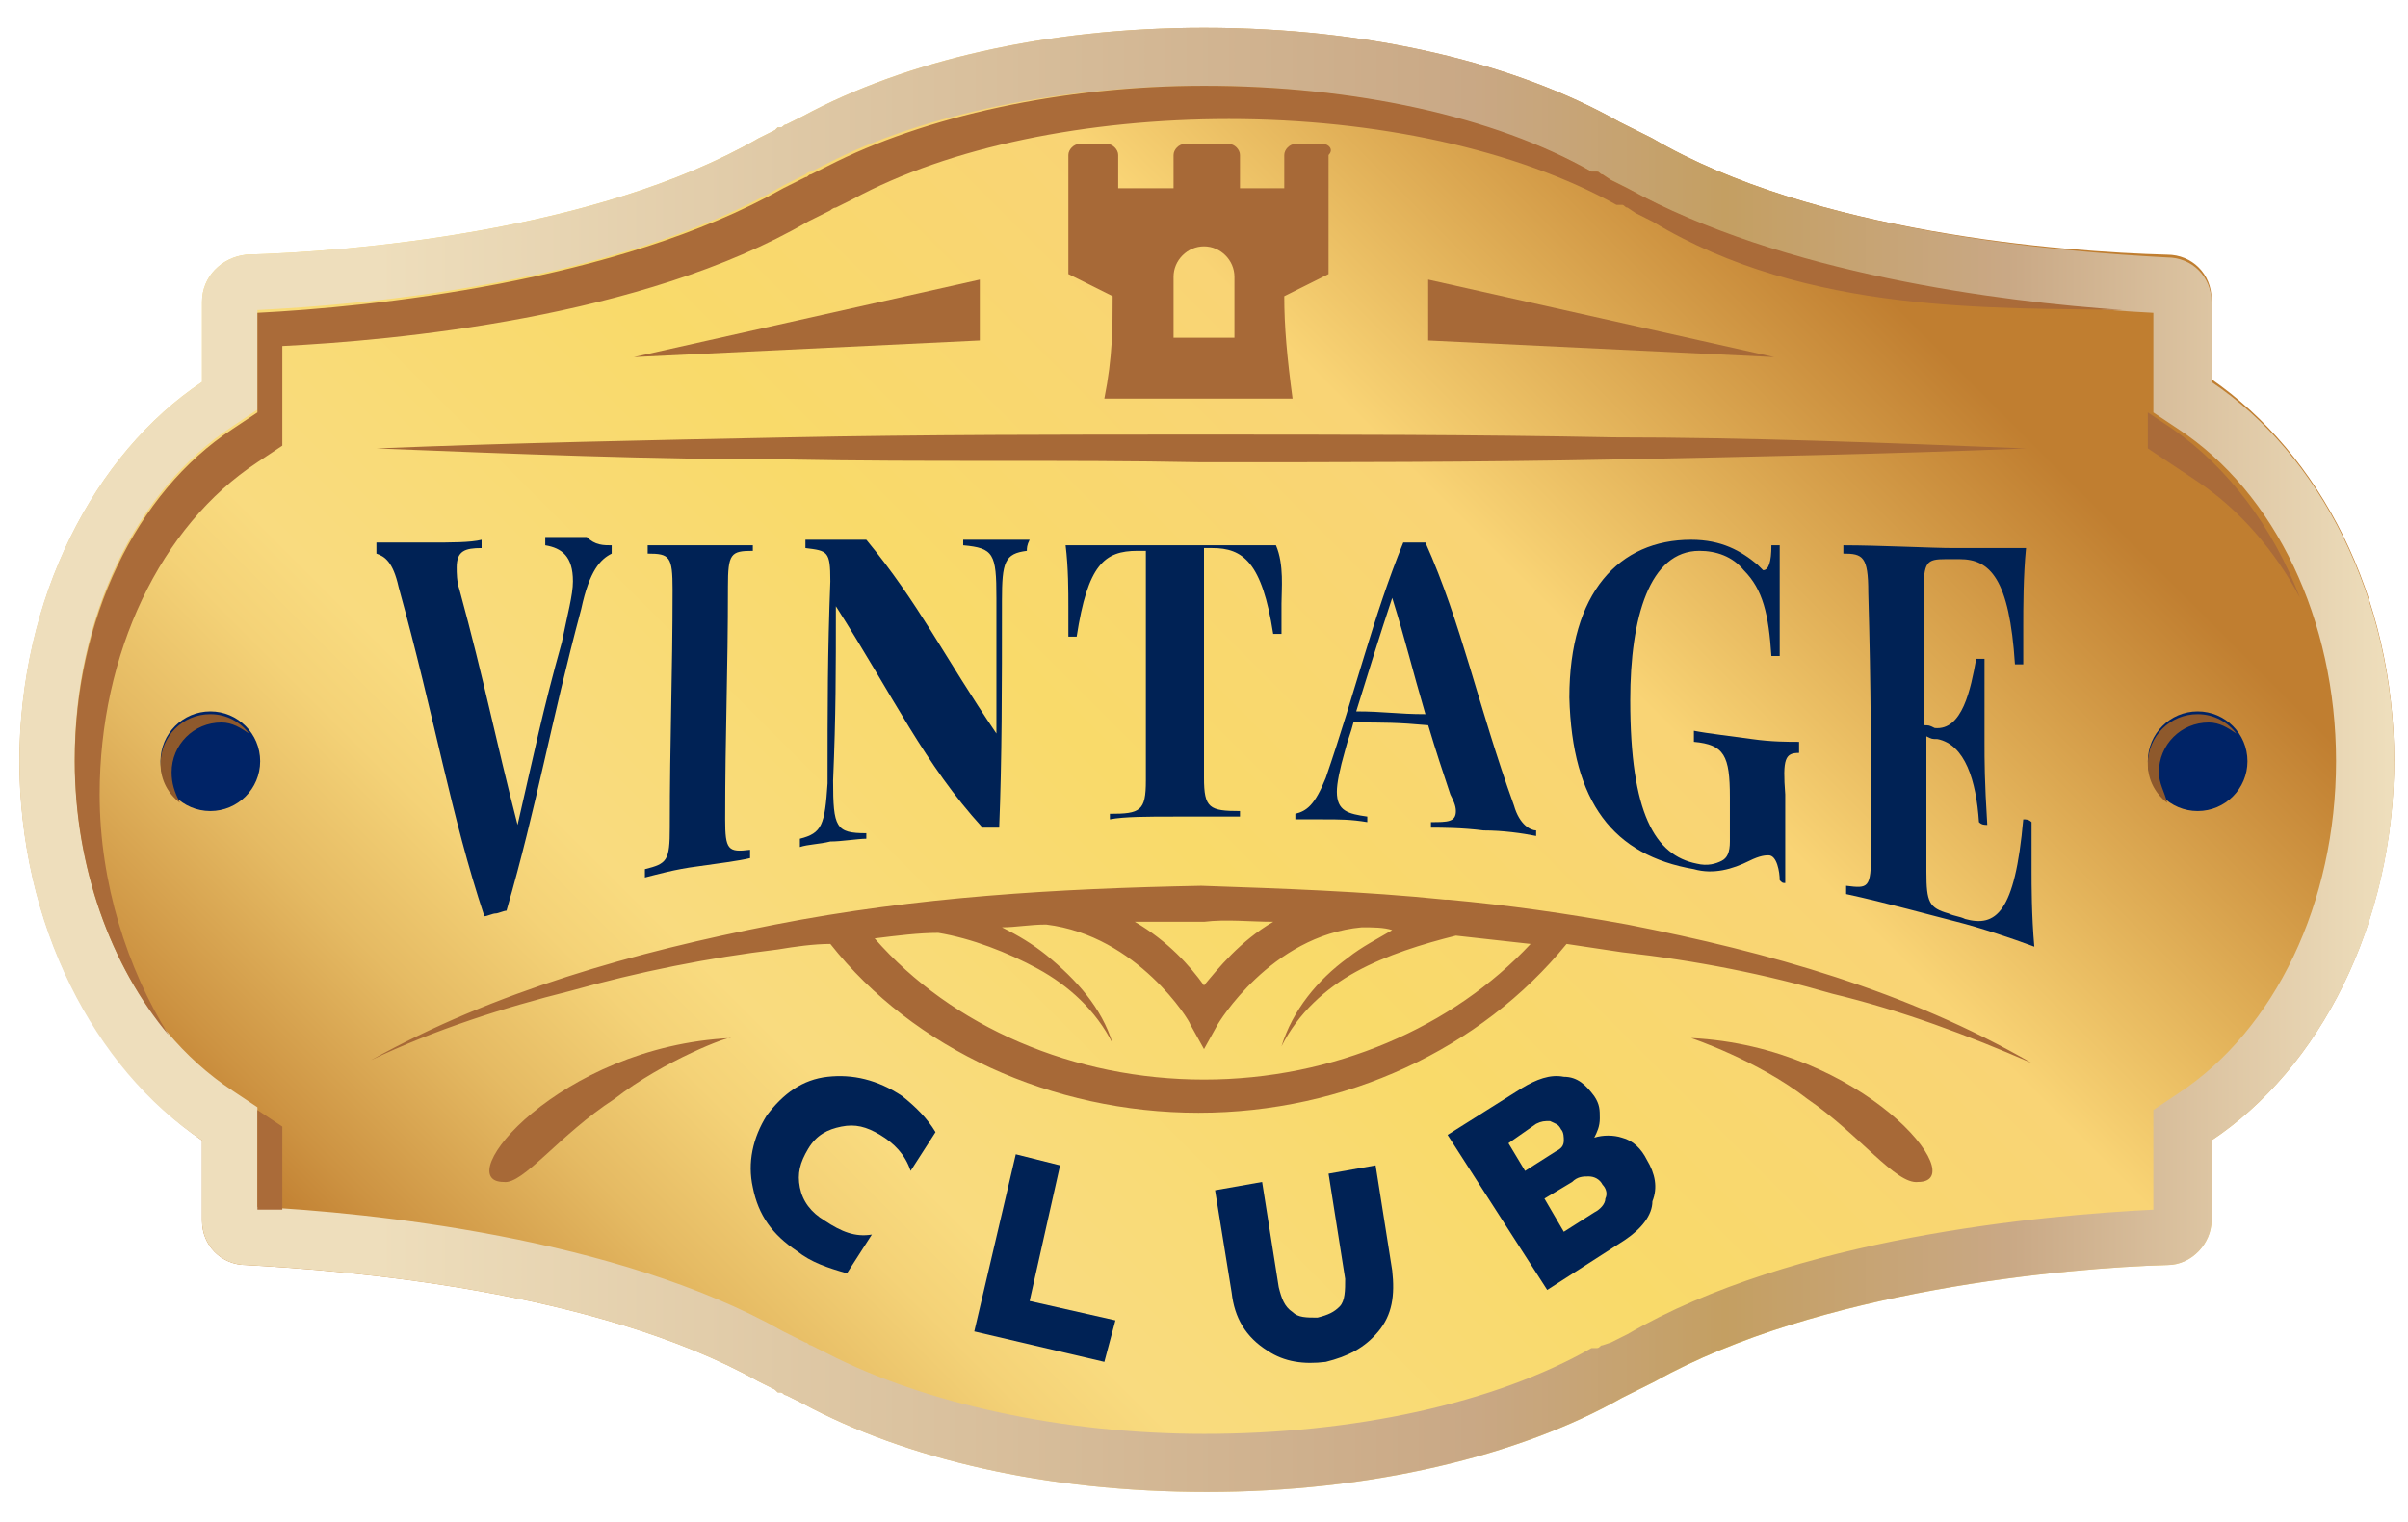
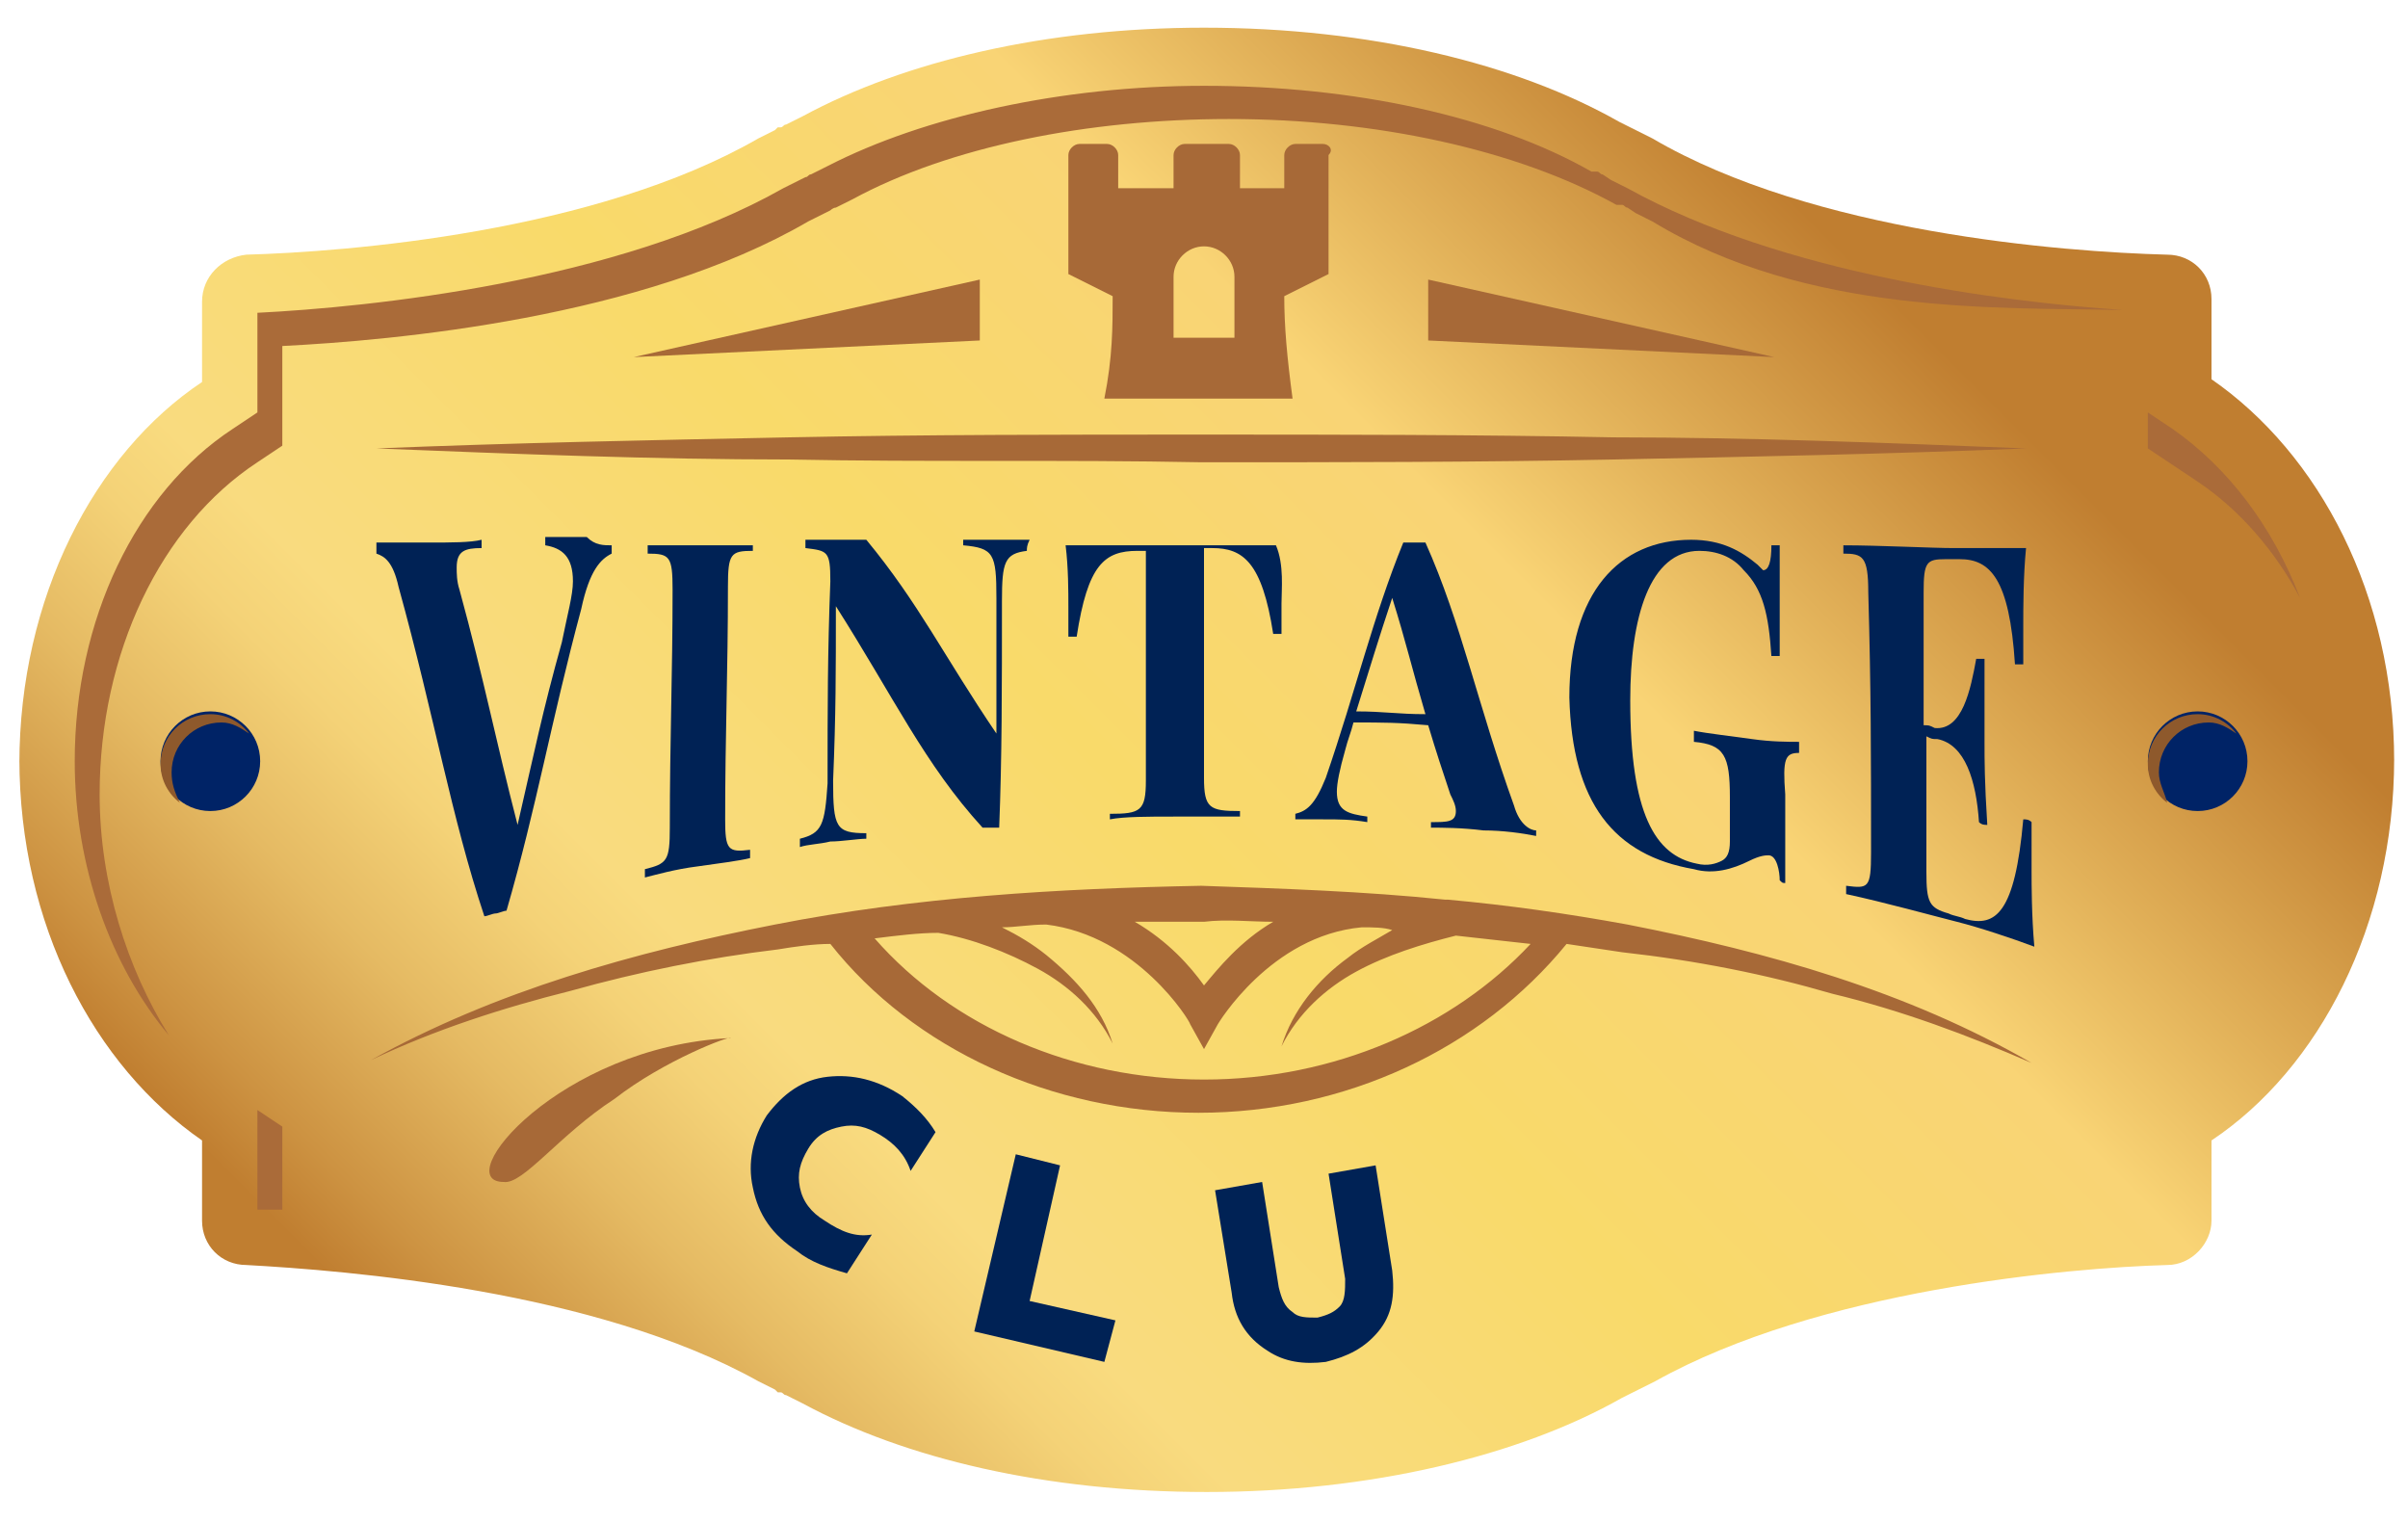
<svg xmlns="http://www.w3.org/2000/svg" version="1.1" id="Livello_1" x="0px" y="0px" viewBox="0 0 87 55" style="enable-background:new 0 0 87 55;" xml:space="preserve">
  <style type="text/css">
	.st0{fill:url(#SVGID_1_);}
	.st1{fill:#002366;}
	.st2{fill:url(#SVGID_2_);}
	.st3{fill:url(#SVGID_3_);}
	.st4{fill:url(#SVGID_4_);}
	.st5{fill:#AA6B39;}
	.st6{fill:#002255;}
	.st7{fill:#A76937;}
	.st8{fill:#8E592C;}
</style>
  <g>
    <g>
      <linearGradient id="SVGID_1_" gradientUnits="userSpaceOnUse" x1="16.75" y1="54.256" x2="70.262" y2="0.744">
        <stop offset="3.111049e-02" style="stop-color:#C07E30" />
        <stop offset="7.015614e-02" style="stop-color:#CD9342" />
        <stop offset="0.154" style="stop-color:#E5BA63" />
        <stop offset="0.221" style="stop-color:#F4D277" />
        <stop offset="0.263" style="stop-color:#F9DB7F" />
        <stop offset="0.465" style="stop-color:#F9DA6A" />
        <stop offset="0.668" style="stop-color:#F9D475" />
        <stop offset="0.888" style="stop-color:#C07E30" />
        <stop offset="1" style="stop-color:#C07E30" />
      </linearGradient>
      <path class="st0" d="M0.7,27.4c0,6,2.7,11.1,6.6,13.8v2.9c0,0.9,0.7,1.6,1.6,1.6c3.6,0.2,12.6,0.9,18.5,4.2    c0.2,0.1,0.4,0.2,0.6,0.3l0,0c0,0,0,0,0.1,0.1c0,0,0.1,0,0.1,0c0.1,0,0.1,0.1,0.2,0.1c0.2,0.1,0.4,0.2,0.6,0.3    c3.7,2,8.8,3.2,14.6,3.2c5.9,0,11.3-1.3,15-3.4c0.4-0.2,0.6-0.3,0.6-0.3l0,0c0.2-0.1,0.4-0.2,0.6-0.3c5.9-3.3,14.9-4.1,18.5-4.2    c0.9,0,1.6-0.8,1.6-1.6v-2.9c3.9-2.6,6.6-7.8,6.6-13.8v0.1c0-6-2.7-11.1-6.6-13.8v-2.9c0-0.9-0.7-1.6-1.6-1.6    C74.5,9.1,65.5,8.4,59.7,5c-0.2-0.1-0.4-0.2-0.6-0.3l0,0c0,0-0.2-0.1-0.6-0.3c-3.7-2.1-9-3.4-15-3.4C37.8,1,32.7,2.2,29,4.2    c-0.2,0.1-0.4,0.2-0.6,0.3c-0.1,0-0.1,0.1-0.2,0.1c0,0-0.1,0-0.1,0C28,4.7,28,4.7,28,4.7l0,0c-0.2,0.1-0.4,0.2-0.6,0.3    C21.5,8.4,12.5,9.1,8.9,9.2C8,9.3,7.3,10,7.3,10.9v2.9c-3.9,2.6-6.6,7.8-6.6,13.8" />
      <circle class="st1" cx="7.6" cy="27.5" r="1.8" />
      <circle class="st1" cx="79.4" cy="27.5" r="1.8" />
      <g>
        <linearGradient id="SVGID_2_" gradientUnits="userSpaceOnUse" x1="0.7" y1="27.5" x2="86.287" y2="27.5">
          <stop offset="0" style="stop-color:#EEDEBC" />
          <stop offset="0.151" style="stop-color:#EEDEBC" />
          <stop offset="0.346" style="stop-color:#DDC6A3" />
          <stop offset="0.613" style="stop-color:#C9A885" />
          <stop offset="0.72" style="stop-color:#C49F62" />
          <stop offset="0.839" style="stop-color:#C9A885" />
          <stop offset="1" style="stop-color:#EEDEBC" />
        </linearGradient>
-         <path class="st2" d="M43.5,3.1c5.3,0,10.4,1.1,14,3.1l0.1,0l0.1,0c0.1,0,0.1,0.1,0.2,0.1l0.3,0.2c0.2,0.1,0.4,0.2,0.6,0.3     c6,3.4,15,4.3,19,4.5v2.5v1.1l0.9,0.6c3.5,2.3,5.7,6.9,5.7,12c0,5.1-2.2,9.7-5.7,12l-0.9,0.6v1.1v2.5c-4,0.2-13,1-19,4.5     c-0.2,0.1-0.4,0.2-0.6,0.3l-0.3,0.1c-0.1,0-0.1,0.1-0.2,0.1l-0.1,0l-0.1,0c-3.5,2-8.6,3.1-14,3.1c-5.1,0-10.1-1.1-13.6-2.9l0,0     l0,0c-0.2-0.1-0.4-0.2-0.6-0.3l0,0l0,0c-0.1,0-0.1-0.1-0.2-0.1l0,0l-0.2-0.1c-0.2-0.1-0.4-0.2-0.6-0.3c-6-3.4-15-4.3-19-4.5v-2.5     v-1.1l-0.9-0.6c-3.5-2.3-5.7-6.9-5.7-12c0-5.1,2.2-9.7,5.7-12l0.9-0.6v-1.1v-2.5c4-0.2,13-1,19-4.5c0.2-0.1,0.4-0.2,0.6-0.3     l0.2-0.1c0,0,0.1-0.1,0.2-0.1l0,0l0,0c0.2-0.1,0.4-0.2,0.6-0.3l0,0l0,0C33.4,4.1,38.4,3.1,43.5,3.1 M43.5,1     C37.8,1,32.7,2.2,29,4.2c-0.2,0.1-0.4,0.2-0.6,0.3c-0.1,0-0.1,0.1-0.2,0.1c0,0-0.1,0-0.1,0C28,4.7,28,4.7,28,4.7l0,0     c-0.2,0.1-0.4,0.2-0.6,0.3C21.5,8.4,12.5,9.1,8.9,9.2C8,9.3,7.3,10,7.3,10.9v2.9c-3.9,2.6-6.6,7.8-6.6,13.7     c0,5.9,2.7,11.1,6.6,13.7v2.9c0,0.9,0.7,1.6,1.6,1.6c3.6,0.2,12.6,0.9,18.5,4.2c0.2,0.1,0.4,0.2,0.6,0.3l0,0c0,0,0,0,0.1,0.1     c0,0,0.1,0,0.1,0c0.1,0,0.1,0.1,0.2,0.1c0.2,0.1,0.4,0.2,0.6,0.3c3.7,2,8.8,3.2,14.6,3.2c5.9,0,11.3-1.3,15-3.4     c0.4-0.2,0.6-0.3,0.6-0.3l0,0c0.2-0.1,0.4-0.2,0.6-0.3c5.9-3.3,14.9-4.1,18.5-4.2c0.9,0,1.6-0.8,1.6-1.6v-2.9     c3.9-2.6,6.6-7.8,6.6-13.7c0-5.9-2.7-11.1-6.6-13.7v-2.9c0-0.9-0.7-1.6-1.6-1.6C74.5,9.1,65.5,8.4,59.7,5     c-0.2-0.1-0.4-0.2-0.6-0.3l0,0c0,0-0.2-0.1-0.6-0.3C54.8,2.3,49.5,1,43.5,1L43.5,1z" />
        <linearGradient id="SVGID_3_" gradientUnits="userSpaceOnUse" x1="0.699" y1="27.5" x2="0.7" y2="27.5">
          <stop offset="0" style="stop-color:#EEDEBC" />
          <stop offset="0.151" style="stop-color:#EEDEBC" />
          <stop offset="0.346" style="stop-color:#DDC6A3" />
          <stop offset="0.613" style="stop-color:#C9A885" />
          <stop offset="0.72" style="stop-color:#C49F62" />
          <stop offset="0.839" style="stop-color:#C9A885" />
          <stop offset="1" style="stop-color:#EEDEBC" />
        </linearGradient>
        <path class="st3" d="M0.7,27.4v0.1C0.7,27.5,0.7,27.5,0.7,27.4C0.7,27.5,0.7,27.5,0.7,27.4L0.7,27.4z" />
        <linearGradient id="SVGID_4_" gradientUnits="userSpaceOnUse" x1="86.287" y1="27.5" x2="86.289" y2="27.5">
          <stop offset="0" style="stop-color:#EEDEBC" />
          <stop offset="0.151" style="stop-color:#EEDEBC" />
          <stop offset="0.346" style="stop-color:#DDC6A3" />
          <stop offset="0.613" style="stop-color:#C9A885" />
          <stop offset="0.72" style="stop-color:#C49F62" />
          <stop offset="0.839" style="stop-color:#C9A885" />
          <stop offset="1" style="stop-color:#EEDEBC" />
        </linearGradient>
        <path class="st4" d="M86.3,27.4C86.3,27.5,86.3,27.5,86.3,27.4c0,0.1,0,0.1,0,0.1V27.4L86.3,27.4z" />
      </g>
      <g>
        <path class="st5" d="M77.6,16.2l1.8,1.2c1.5,1,2.8,2.5,3.7,4.2c-1-2.6-2.6-4.7-4.6-6.1l-0.9-0.6V16.2z" />
        <path class="st5" d="M3.6,28.7c0-5.1,2.2-9.7,5.7-12l0.9-0.6v-1.1v-2.5c4-0.2,13-1,19-4.5c0.2-0.1,0.4-0.2,0.6-0.3l0.2-0.1     c0,0,0.1-0.1,0.2-0.1l0,0l0,0c0.2-0.1,0.4-0.2,0.6-0.3l0,0l0,0c3.5-1.9,8.5-2.9,13.6-2.9c5.3,0,10.4,1.1,14,3.1l0.1,0l0.1,0     c0.1,0,0.1,0.1,0.2,0.1l0.3,0.2c0.2,0.1,0.4,0.2,0.6,0.3c5.6,3.4,12.5,3.1,17,3.2c-4.4-0.3-12.3-1.3-17.9-4.4     c-0.2-0.1-0.4-0.2-0.6-0.3l-0.3-0.2c-0.1,0-0.1-0.1-0.2-0.1l-0.1,0l-0.1,0c-3.5-2-8.6-3.1-14-3.1c-5.1,0-10.1,1.1-13.6,2.9l0,0     l0,0c-0.2,0.1-0.4,0.2-0.6,0.3l0,0l0,0c-0.1,0-0.1,0.1-0.2,0.1l-0.2,0.1c-0.2,0.1-0.4,0.2-0.6,0.3c-6,3.4-15,4.3-19,4.5v2.5v1.1     l-0.9,0.6c-3.5,2.3-5.7,6.9-5.7,12c0,3.8,1.3,7.4,3.4,9.9C4.6,35,3.6,31.9,3.6,28.7z" />
        <path class="st5" d="M10.2,42.4v-1.7l-0.9-0.6v1.1v2.5c0.3,0,0.6,0,0.9,0V42.4z" />
      </g>
    </g>
    <g>
      <g>
        <path class="st6" d="M22.1,19.7c0,0.1,0,0.2,0,0.3c-0.4,0.2-0.8,0.6-1.1,2c-1.1,4.1-1.6,7.1-2.7,10.9c-0.1,0-0.3,0.1-0.4,0.1     c-0.1,0-0.3,0.1-0.4,0.1c-1.2-3.6-1.8-7.2-3.1-11.9c-0.2-0.9-0.5-1.1-0.8-1.2c0-0.1,0-0.2,0-0.4c0.5,0,1.2,0,1.9,0     c0.8,0,1.5,0,1.9-0.1c0,0.1,0,0.2,0,0.3c-0.6,0-0.9,0.1-0.9,0.7c0,0.2,0,0.5,0.1,0.8c0.9,3.3,1.3,5.4,2.1,8.5     c0.6-2.6,0.9-4.1,1.6-6.6c0.2-1,0.4-1.7,0.4-2.2c0-0.9-0.4-1.2-1-1.3c0-0.1,0-0.2,0-0.3c0.6,0,1,0,1.5,0     C21.5,19.7,21.8,19.7,22.1,19.7z" />
        <path class="st6" d="M27.2,19.9c-0.8,0-0.9,0.1-0.9,1.3c0,3.1-0.1,5.3-0.1,8.4c0,1.1,0.1,1.2,0.9,1.1c0,0.1,0,0.2,0,0.3     c-0.4,0.1-1.2,0.2-1.9,0.3c-0.8,0.1-1.5,0.3-1.9,0.4c0-0.1,0-0.2,0-0.3c0.8-0.2,0.9-0.3,0.9-1.5c0-3.2,0.1-5.5,0.1-8.6     c0-1.2-0.1-1.3-0.9-1.3c0-0.1,0-0.2,0-0.3c0.4,0,1.2,0,1.9,0c0.7,0,1.4,0,1.9,0C27.2,19.8,27.2,19.8,27.2,19.9z" />
        <path class="st6" d="M37.1,19.9c-0.8,0.1-0.9,0.4-0.9,1.8c0,3.2,0,5.7-0.1,8.2c-0.1,0-0.2,0-0.3,0c-0.1,0-0.2,0-0.3,0     c-2.1-2.3-3.2-4.7-5.3-8c0,2.4,0,3.9-0.1,6.3c0,1.7,0.1,1.9,1.2,1.9c0,0.1,0,0.2,0,0.2c-0.3,0-0.9,0.1-1.3,0.1     c-0.4,0.1-0.8,0.1-1.1,0.2c0-0.1,0-0.2,0-0.3c0.8-0.2,0.9-0.5,1-2c0-2.8,0-4.7,0.1-7.3c0-1.1-0.1-1.1-0.9-1.2c0-0.1,0-0.2,0-0.3     c0.3,0,0.7,0,1.1,0c0.4,0,0.8,0,1.1,0c1.9,2.3,2.8,4.2,4.7,7c0-1.9,0-3,0-4.9c0-1.6-0.1-1.8-1.2-1.9c0-0.1,0-0.1,0-0.2     c0.3,0,0.9,0,1.3,0c0.4,0,0.8,0,1.1,0C37.1,19.7,37.1,19.8,37.1,19.9z" />
        <path class="st6" d="M46.3,21.8c0,0.4,0,0.8,0,1.1c-0.1,0-0.2,0-0.3,0c-0.4-2.6-1.1-3.1-2.2-3.1c-0.1,0-0.2,0-0.3,0     c0,2.6,0,5.2,0,8.3c0,1.1,0.2,1.2,1.3,1.2c0,0.1,0,0.1,0,0.2c-0.5,0-1.5,0-2.4,0c-0.9,0-1.8,0-2.3,0.1c0-0.1,0-0.1,0-0.2     c1.1,0,1.3-0.1,1.3-1.2c0-3.1,0-5.6,0-8.3c-0.1,0-0.2,0-0.3,0c-1.2,0-1.8,0.5-2.2,3.1c-0.1,0-0.2,0-0.3,0c0-0.3,0-0.7,0-1.1     c0-0.5,0-1.4-0.1-2.2c1.1,0,2.7,0,3.8,0c1.1,0,2.7,0,3.8,0C46.4,20.4,46.3,21.3,46.3,21.8z" />
        <path class="st6" d="M54.7,29.1c0.2,0.7,0.6,0.9,0.8,0.9c0,0.1,0,0.1,0,0.2c-0.5-0.1-1.2-0.2-1.9-0.2c-0.8-0.1-1.5-0.1-1.9-0.1     c0-0.1,0-0.1,0-0.2c0.6,0,0.9,0,0.9-0.4c0-0.2-0.1-0.4-0.2-0.6c-0.3-0.9-0.5-1.5-0.8-2.5c-1.1-0.1-1.6-0.1-2.7-0.1     c-0.1,0.4-0.2,0.6-0.3,1c-0.2,0.7-0.3,1.2-0.3,1.5c0,0.7,0.4,0.8,1.1,0.9c0,0.1,0,0.1,0,0.2c-0.6-0.1-1-0.1-1.6-0.1     c-0.4,0-0.7,0-1,0c0-0.1,0-0.1,0-0.2c0.4-0.1,0.7-0.3,1.1-1.3c1.1-3.2,1.7-5.8,2.8-8.5c0.1,0,0.3,0,0.4,0c0.1,0,0.3,0,0.4,0     C52.8,22.5,53.4,25.5,54.7,29.1z M50.3,21.6c-0.5,1.5-0.8,2.5-1.3,4.1c1,0,1.5,0.1,2.5,0.1C51,24.1,50.8,23.2,50.3,21.6z" />
        <path class="st6" d="M63.5,20.4c0.1,0.1,0.2,0.2,0.2,0.2c0.2,0,0.3-0.3,0.3-0.9c0.1,0,0.2,0,0.3,0c0,0.7,0,1.8,0,4     c-0.1,0-0.2,0-0.3,0c-0.1-1.5-0.3-2.4-1-3.1c-0.4-0.5-1-0.7-1.6-0.7c-1.8,0-2.5,2.4-2.5,5.4c0,4.1,0.9,5.6,2.4,5.9     c0.4,0.1,0.7,0,0.9-0.1c0.2-0.1,0.3-0.3,0.3-0.7c0-0.6,0-0.9,0-1.6c0-1.5-0.2-1.9-1.3-2c0-0.1,0-0.2,0-0.4     c0.5,0.1,1.4,0.2,2.1,0.3c0.7,0.1,1.3,0.1,1.7,0.1c0,0.1,0,0.2,0,0.4c-0.5,0-0.6,0.2-0.5,1.5c0,1.4,0,2.1,0,3.2     c-0.1,0-0.1,0-0.2-0.1c0-0.3-0.1-0.9-0.4-0.9c-0.1,0-0.3,0-0.7,0.2c-0.6,0.3-1.3,0.5-2,0.3c-2.9-0.5-4.4-2.4-4.5-6.2     c0-3.8,1.8-5.7,4.4-5.7C62.2,19.5,62.9,19.9,63.5,20.4z" />
        <path class="st6" d="M73.5,34.2c-0.8-0.3-2-0.7-2.8-0.9c-0.8-0.2-2.6-0.7-4-1c0-0.1,0-0.2,0-0.3c0.8,0.1,0.9,0.1,0.9-1.2     c0-3.5,0-5.9-0.1-9.4c0-1.3-0.2-1.4-0.9-1.4c0-0.1,0-0.2,0-0.3c1.3,0,3.2,0.1,4,0.1c0.8,0,1.8,0,2.6,0c-0.1,1-0.1,2.2-0.1,2.8     c0,0.5,0,1.1,0,1.4c-0.1,0-0.2,0-0.3,0c-0.2-3.1-0.9-3.8-2-3.8c-0.2,0-0.3,0-0.5,0c-0.7,0-0.8,0.1-0.8,1.2c0,1.8,0,2.8,0,4.8     c0.2,0,0.2,0,0.4,0.1c1,0.1,1.3-1.4,1.5-2.5c0.1,0,0.2,0,0.3,0c0,0.9,0,1.5,0,2c0,0.4,0,0.7,0,1c0,0.7,0,1.4,0.1,3     c-0.1,0-0.2,0-0.3-0.1c-0.1-1.5-0.5-2.8-1.5-3c-0.2,0-0.2,0-0.4-0.1c0,2.1,0,3.1,0,4.9c0,1.1,0.1,1.3,0.8,1.5     c0.2,0.1,0.4,0.1,0.6,0.2c1.1,0.3,1.8-0.2,2.1-3.6c0.1,0,0.2,0,0.3,0.1c0,0.5,0,1.1,0,1.8C73.4,31.9,73.4,33.1,73.5,34.2z" />
      </g>
    </g>
    <g>
      <path class="st6" d="M28.8,45.2c-0.9-0.6-1.4-1.3-1.6-2.3c-0.2-0.9,0-1.8,0.5-2.6c0.6-0.8,1.3-1.3,2.2-1.4    c0.9-0.1,1.8,0.1,2.7,0.7c0.5,0.4,0.9,0.8,1.2,1.3l-0.9,1.4c-0.2-0.6-0.6-1-1.1-1.3c-0.5-0.3-0.9-0.4-1.4-0.3    c-0.5,0.1-0.9,0.3-1.2,0.8c-0.3,0.5-0.4,0.9-0.3,1.4c0.1,0.5,0.4,0.9,0.9,1.2c0.6,0.4,1.1,0.6,1.7,0.5l-0.9,1.4    C29.9,45.8,29.3,45.6,28.8,45.2z" />
      <path class="st6" d="M39.9,49.2l-4.7-1.1l1.5-6.4l1.6,0.4l-1.1,4.9l3.1,0.7L39.9,49.2z" />
      <path class="st6" d="M44.5,46.7L43.9,43l1.7-0.3l0.6,3.8c0.1,0.4,0.2,0.7,0.5,0.9c0.2,0.2,0.5,0.2,0.9,0.2    c0.4-0.1,0.6-0.2,0.8-0.4c0.2-0.2,0.2-0.6,0.2-1l-0.6-3.8l1.7-0.3l0.6,3.8c0.1,0.9,0,1.6-0.5,2.2c-0.5,0.6-1.1,0.9-1.9,1.1    c-0.8,0.1-1.5,0-2.1-0.4C45,48.3,44.6,47.6,44.5,46.7z" />
-       <path class="st6" d="M58.7,44.8l-2.8,1.8L52.3,41l2.7-1.7c0.5-0.3,1-0.5,1.5-0.4c0.5,0,0.8,0.3,1.1,0.7c0.2,0.3,0.2,0.5,0.2,0.8    c0,0.3-0.1,0.5-0.2,0.7c0.3-0.1,0.7-0.1,1,0c0.4,0.1,0.7,0.4,0.9,0.8c0.3,0.5,0.4,1,0.2,1.5C59.7,43.9,59.3,44.4,58.7,44.8z     M54.5,41.3l0.6,1l1.1-0.7c0.2-0.1,0.3-0.2,0.3-0.4c0-0.1,0-0.3-0.1-0.4c-0.1-0.2-0.2-0.2-0.4-0.3c-0.2,0-0.3,0-0.5,0.1L54.5,41.3    z M55.8,43.3l0.7,1.2l1.1-0.7c0.2-0.1,0.4-0.3,0.4-0.5c0.1-0.2,0-0.4-0.1-0.5c-0.1-0.2-0.3-0.3-0.5-0.3c-0.2,0-0.4,0-0.6,0.2    L55.8,43.3z" />
    </g>
    <g>
      <path class="st7" d="M43.4,16.7c5,0,10,0,14.9-0.1c5-0.1,10-0.2,14.9-0.4c-5-0.2-10-0.4-14.9-0.4c-5-0.1-10-0.1-14.9-0.1    c-5,0-10,0-14.9,0.1c-5,0.1-10,0.2-14.9,0.4c5,0.2,10,0.4,14.9,0.4C33.5,16.7,38.4,16.6,43.4,16.7z" />
      <path class="st7" d="M66.2,35.9c2.5,0.6,4.9,1.5,7.2,2.5c-4.5-2.6-9.5-4-14.6-5c-2.2-0.4-4.3-0.7-6.5-0.9l0,0c0,0,0,0-0.1,0    c-2.9-0.3-5.9-0.4-8.8-0.5c-5.2,0.1-10.3,0.4-15.4,1.4c-5.1,1-10.1,2.4-14.6,4.9c2.3-1.1,4.8-1.9,7.2-2.5c2.5-0.7,5-1.2,7.5-1.5    c0.6-0.1,1.3-0.2,1.9-0.2c3,3.8,8,6.1,13.3,6.1c5.3,0,10.2-2.3,13.3-6.1c0.7,0.1,1.3,0.2,2,0.3C61.3,34.7,63.8,35.2,66.2,35.9z     M46,33.3c-1.2,0.7-2,1.7-2.5,2.3C43,34.9,42.2,34,41,33.3c0.8,0,1.7,0,2.5,0C44.3,33.2,45.2,33.3,46,33.3z M43.5,39    c-4.7,0-9.1-1.9-11.9-5.1c0.8-0.1,1.6-0.2,2.3-0.2l0,0c1.2,0.2,2.5,0.7,3.6,1.3c1.1,0.6,2.1,1.5,2.7,2.7c-0.4-1.3-1.3-2.3-2.4-3.2    c-0.5-0.4-1-0.7-1.6-1c0.5,0,1-0.1,1.6-0.1c3.3,0.4,5.2,3.5,5.2,3.6l0.5,0.9l0.5-0.9c0,0,1.9-3.2,5.2-3.5c0.4,0,0.8,0,1.1,0.1    c-0.5,0.3-1.1,0.6-1.6,1c-1.1,0.8-2,1.9-2.4,3.2c0.6-1.2,1.6-2.1,2.7-2.7c1.1-0.6,2.4-1,3.6-1.3l0,0c0.9,0.1,1.8,0.2,2.7,0.3    C52.5,37.1,48.2,39,43.5,39z" />
      <path class="st7" d="M18.2,42.7c0.7,0.1,2-1.7,4-3c1.8-1.4,4.2-2.3,4.2-2.2C20.2,37.8,16.2,42.7,18.2,42.7z" />
-       <path class="st7" d="M61.1,37.5c0,0,2.4,0.8,4.2,2.2c1.9,1.3,3.2,3.1,4,3C71.3,42.7,67.3,37.8,61.1,37.5z" />
      <polygon class="st7" points="35.4,10.1 22.9,12.9 35.4,12.3   " />
      <polygon class="st7" points="51.6,10.1 51.6,12.3 64.1,12.9   " />
    </g>
    <g>
      <path class="st7" d="M47.8,5.2h-1c-0.2,0-0.4,0.2-0.4,0.4v1.2h-1.6V5.6c0-0.2-0.2-0.4-0.4-0.4h-1.6c-0.2,0-0.4,0.2-0.4,0.4v1.2h-2    V5.6c0-0.2-0.2-0.4-0.4-0.4h-1c-0.2,0-0.4,0.2-0.4,0.4v4.3l1.6,0.8c0,1.1,0,2.2-0.3,3.7h6.8c-0.2-1.5-0.3-2.6-0.3-3.7l1.6-0.8V5.6    C48.2,5.4,48,5.2,47.8,5.2z M44.6,12.2h-2.2V10c0-0.6,0.5-1.1,1.1-1.1c0.6,0,1.1,0.5,1.1,1.1V12.2z" />
    </g>
    <path class="st8" d="M78,27.9c0-1,0.8-1.8,1.8-1.8c0.4,0,0.7,0.2,1,0.4c-0.3-0.4-0.8-0.7-1.4-0.7c-1,0-1.8,0.8-1.8,1.8   c0,0.6,0.3,1.1,0.7,1.4C78.2,28.6,78,28.3,78,27.9z" />
    <path class="st8" d="M6.2,27.9c0-1,0.8-1.8,1.8-1.8c0.4,0,0.7,0.2,1,0.4c-0.3-0.4-0.8-0.7-1.4-0.7c-1,0-1.8,0.8-1.8,1.8   c0,0.6,0.3,1.1,0.7,1.4C6.3,28.6,6.2,28.3,6.2,27.9z" />
  </g>
</svg>